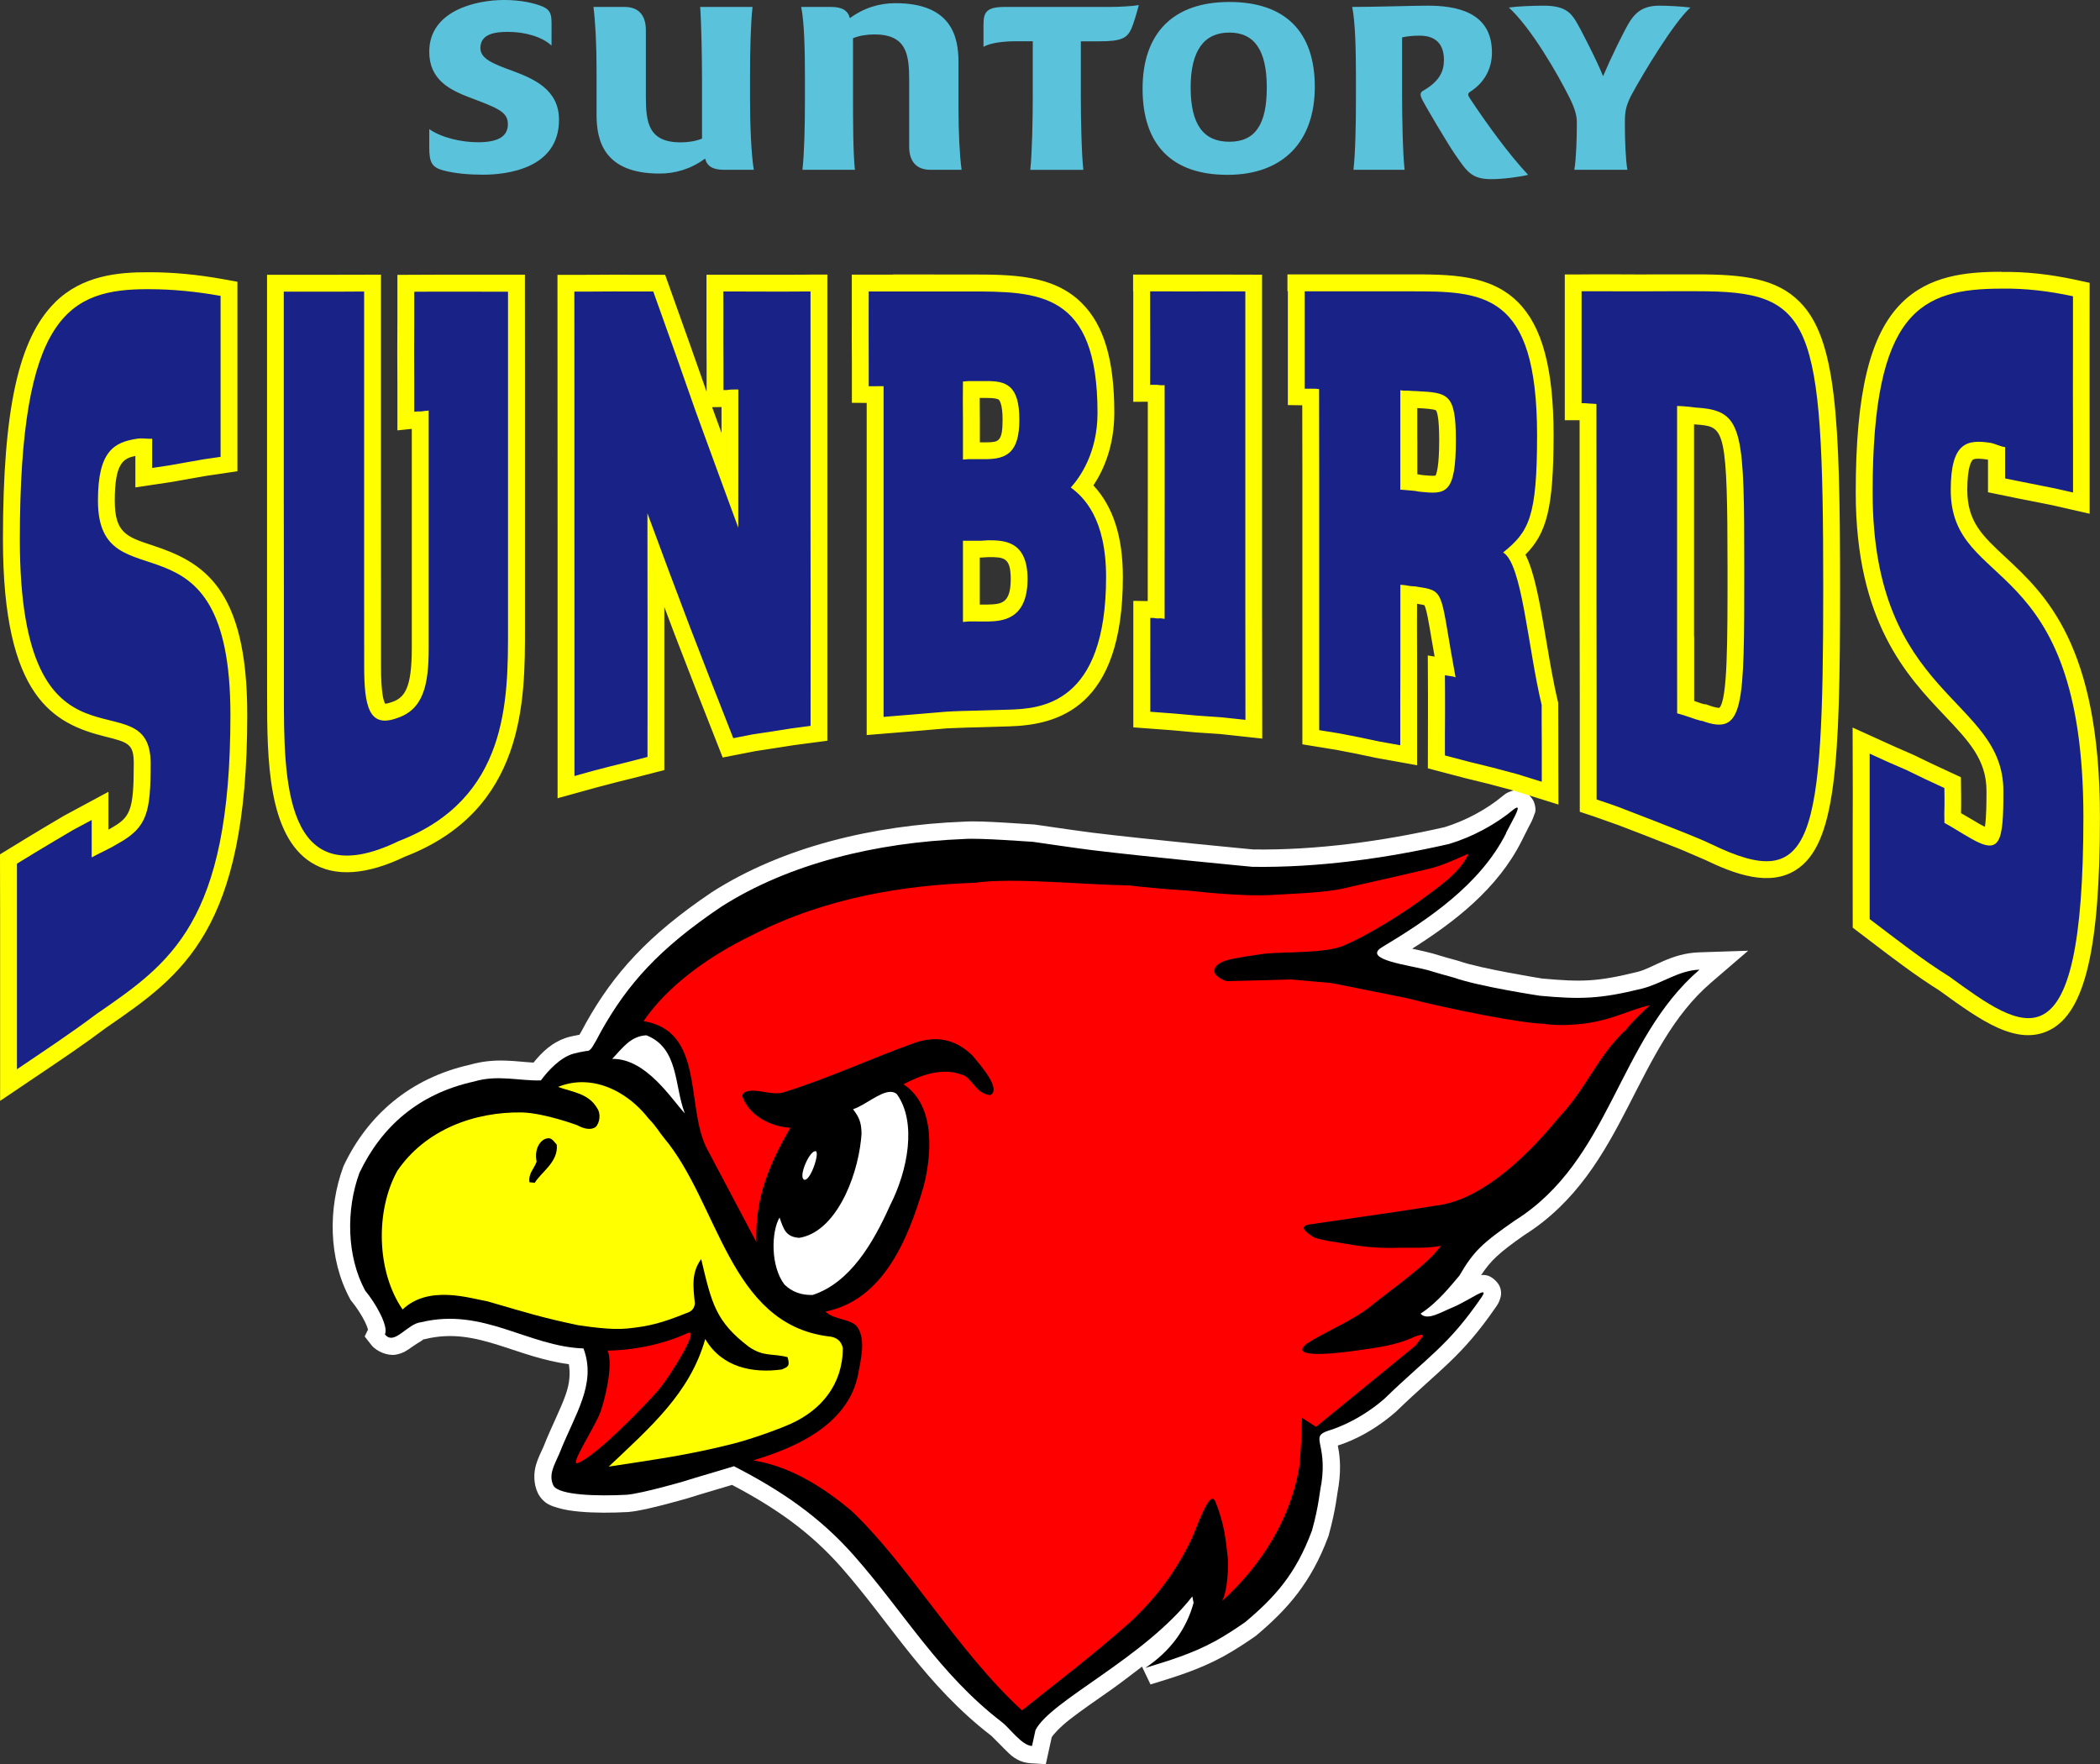
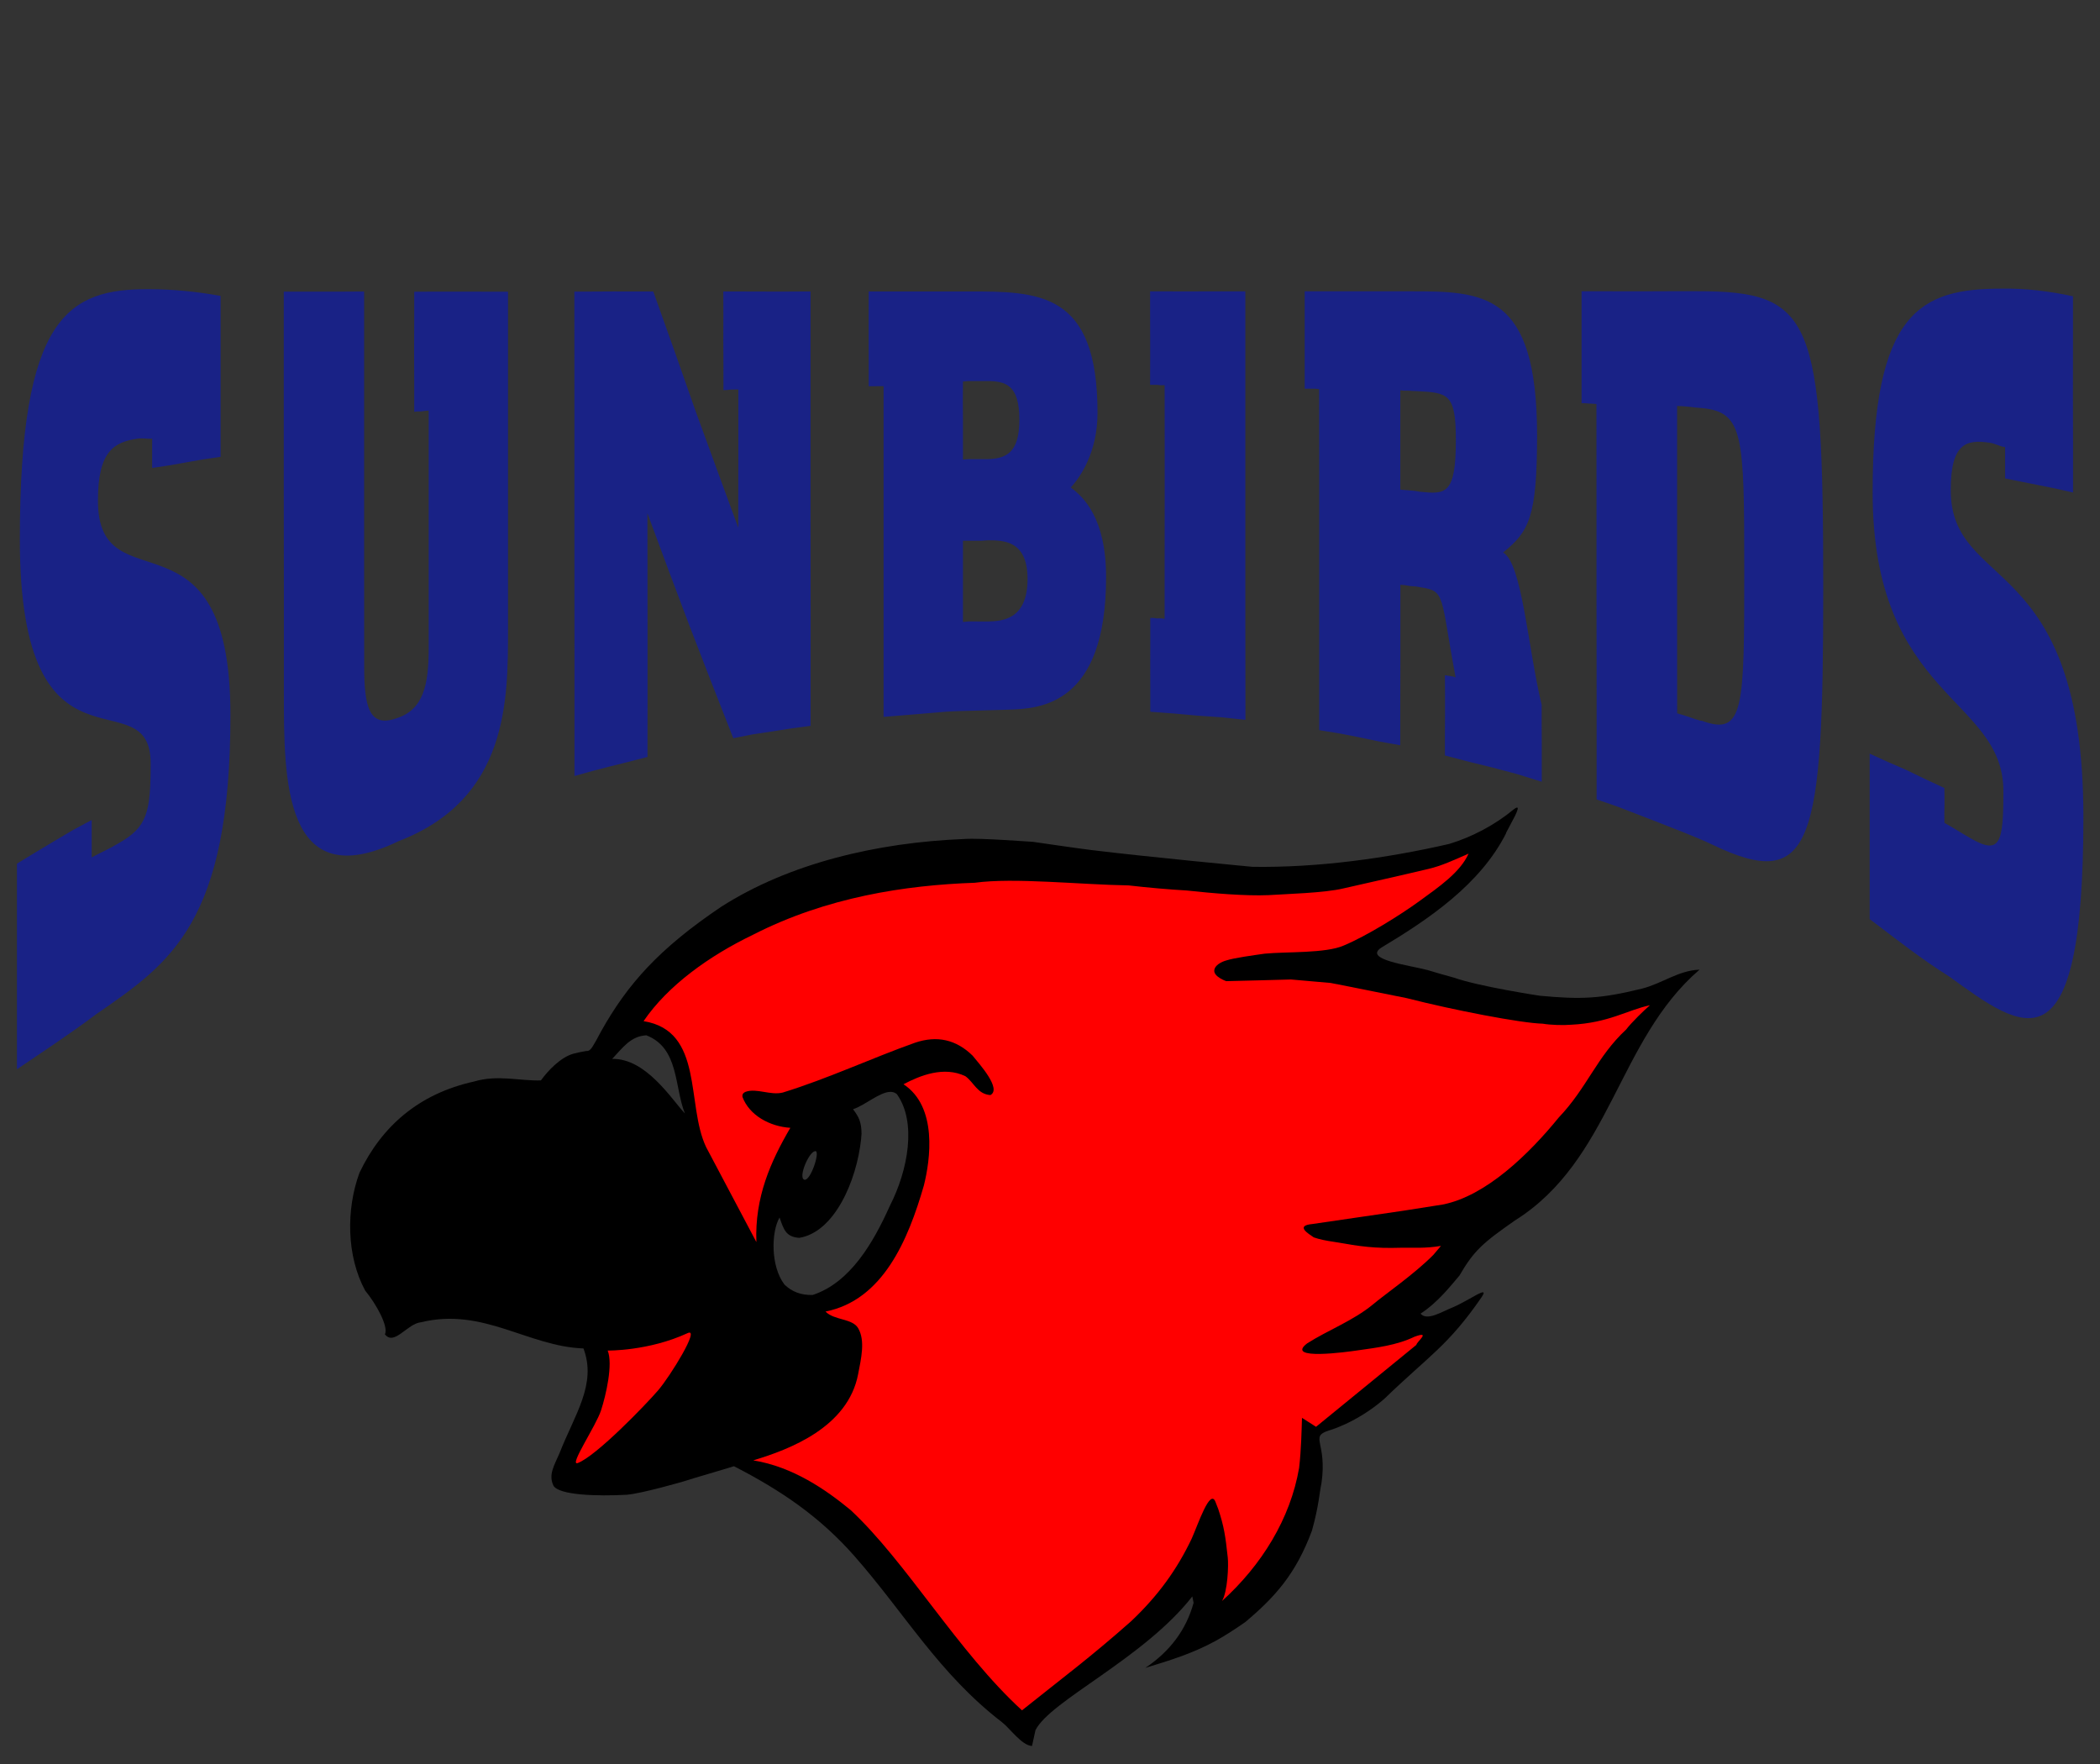
<svg xmlns="http://www.w3.org/2000/svg" width="512" height="430.14" version="1.1" viewBox="0 0 512 430.14">
  <rect x="0" y="0" width="512" height="430.14" fill="#333333" stroke="none" />
  <g id="logo">
    <g id="super-sunbirds-kun">
-       <path id="white" fill="#fff" d="m369.48 192.66c-0.462 0.043-0.824 0.161-1.101 0.256-1.111 0.378-1.482 0.743-1.985 1.135l-0.054 0.043-0.053 0.043c-3.867 3.22-9.12 6.028-14.1 7.537-15.064 3.434-31.299 5.65-46.617 5.433-0.25-0.023-25.891-2.449-38.945-4.058h-0.018c-2.676-0.319-14.133-1.988-14.133-1.988l-0.264-0.039-0.265-6e-3c0.538 0.011-0.864-0.055-2.168-0.143s-3.025-0.202-4.852-0.307c-3.637-0.208-7.437-0.416-10.029-0.23-21.957 0.866-44.003 6.092-61.338 17.184l-0.041 0.027-0.041 0.03c-15.503 10.446-23.889 19.82-30.594 31.792l-0.02 0.034-1.228 2.287 0.248-0.403c-0.406 0.587-0.437 0.7-0.59 0.987-0.963 0.183-1.946 0.366-2.652 0.562l-0.026 8e-3 -0.025 6e-3c-4.027 1.171-6.558 3.808-8.514 6.221-4.205-0.204-9.282-1.276-15.521 0.525-14.648 3.275-24.918 12.36-30.716 24.522l-0.084 0.175-0.068 0.186c-3.698 10.062-3.651 22.39 1.631 32.168l0.199 0.367 0.264 0.318c1.076 1.3 2.406 3.321 3.215 4.979 0.383 0.784 0.62 1.462 0.725 1.857l-0.812 1.674 1.623 2.074c1.267 1.621 4.019 2.699 5.92 2.368 1.9-0.332 2.947-1.152 3.853-1.794 1.814-1.283 3.269-1.96 2.745-1.914l0.314-0.029 0.309-0.074c6.538-1.588 12.053-0.369 18.139 1.557 5.15 1.63 10.648 3.76 16.881 4.57 0.364 2.323 0.203 4.581-0.731 7.307-1.235 3.601-3.482 7.804-5.443 12.785-0.014 0.032-0.033 0.083-0.047 0.115-2e-3 4e-3 -4e-3 7e-3 -6e-3 0.012-0.532 1.218-1.262 2.535-1.793 4.355-0.546 1.873-0.651 4.512 0.457 6.85l0.072 0.154 0.086 0.145c1.367 2.374 3.184 2.848 4.795 3.326s3.332 0.729 5.197 0.9c3.731 0.343 7.998 0.306 11.795 0.1l0.08-6e-3 0.078-6e-3c2.702-0.248 6.113-1.113 9.194-1.914s5.646-1.555 5.646-1.555l0.065-0.019 0.06-0.022c1.999-0.655 6.586-1.977 10.276-3.093 10.751 5.65 19.123 11.571 26.638 20.085 11.965 13.597 20.495 28.715 36.575 41.078l0.017 0.012 0.016 0.014c0.214 0.161 1.564 1.604 3.033 3.048 1.469 1.445 3.123 3.421 6.617 3.633l3.609 0.219 1.44-6.572c0.374-0.641 1.927-2.404 4.492-4.408 2.662-2.08 6.191-4.497 10.035-7.196 2.394-1.681 4.956-3.694 7.485-5.607l2.07 4.342c5.693-1.753 11.66-3.488 17.948-6.93l0.01-4e-3 0.012-0.012c2.654-1.473 5.499-3.337 7.642-4.855l0.147-0.106 0.135-0.115c7.453-6.288 13.278-12.793 17.443-24.014l0.061-0.166 0.047-0.168c1.813-6.48 2.086-10.508 2.363-11.718l0.035-0.166 0.026-0.168c0.7-4.801 0.16-7.98-0.196-9.832 1.51-0.464 7.479-2.423 14.092-8.168l0.084-0.074 0.084-0.081c10.638-10.306 15.805-13.126 24.263-25.421l0.018-0.023 0.014-0.022c0.365-0.545 0.687-0.948 1.006-1.974 0.159-0.514 0.428-1.28 0.058-2.61-0.369-1.33-1.969-2.752-3.09-3.053-0.797-0.213-1.164-0.153-1.586-0.127 2.352-3.55 4.346-5.438 10.629-9.822l-0.172 0.111c12.785-8.022 19.464-19.902 25.333-31.3 5.868-11.398 11.048-22.365 20.215-30.248l9.094-7.821-11.986 0.397c-6.845 0.226-11.285 3.844-14.926 4.746-9.92 2.449-13.714 2.509-23.365 1.631-0.279-0.045-14.972-2.403-20.126-4.221l-0.135-0.049-0.137-0.039c-2.163-0.601-3.708-1.003-6.211-1.783l-0.08-0.023-0.078-0.024c-1.484-0.398-3.149-0.757-4.883-1.123 10.198-6.458 20.792-14.507 26.715-26.299l1.66-3.308 0.018-0.032c0.284-0.547 0.541-0.976 0.785-1.509 0.194-0.427 0.373-0.84 0.539-1.377 0.166-0.538 0.684-1.012 0.074-3.01-0.305-0.999-1.532-2.49-2.893-2.91-0.68-0.21-1.242-0.243-1.705-0.199l2e-3 -2e-3z" />
      <path id="black" d="m369.73 196.92c-0.169 0.058-0.415 0.21-0.75 0.471-4.386 3.653-10.083 6.698-15.683 8.376-15.417 3.527-32.076 5.812-47.944 5.572 0 0-25.982-2.453-39.255-4.089-2.962-0.353-14.246-2.004-14.246-2.004-0.705-0.014-12.864-0.974-16.7-0.692-21.426 0.832-42.837 5.982-59.326 16.533-15.134 10.198-22.82 18.843-29.266 30.352l-1.213 2.258c-0.635 0.917-1.242 2.708-2.385 2.539-1.297 0.212-2.439 0.464-3.201 0.676-3.202 0.931-6.206 4.204-7.884 6.504-5.374 0.141-10.538-1.44-16.293 0.267-13.555 2.99-22.582 11.016-27.942 22.258-3.287 8.942-3.159 20.297 1.383 28.704 2.652 3.201 5.755 8.759 4.824 10.677 2.271 2.905 5.473-2.651 8.816-2.947 15.163-3.682 26.066 5.909 39.593 6.388 3.286 8.731-2.158 16.122-5.867 25.601-1.241 2.891-2.737 5.149-1.453 7.857 1.34 2.327 10.607 2.61 17.899 2.215 3.992-0.367 14.033-3.315 14.033-3.315 2.581-0.846 8.322-2.469 12.074-3.64 11.777 6.037 21.06 12.483 29.325 21.848 12.314 13.993 20.664 28.746 35.982 40.524 1.947 1.467 4.81 5.685 7.363 5.84l0.846-3.865c3.611-7.208 26.433-17.476 38.239-32.611l0.31 1.564c-1.749 6.404-5.613 11.75-11.763 15.868 5.727-1.763 11.34-3.413 17.166-6.601 2.44-1.354 5.218-3.172 7.249-4.611 7.222-6.094 12.286-11.695 16.207-22.259 1.721-6.15 1.849-9.492 2.314-11.523 1.467-10.057-2.977-11.314 1.748-12.865 0 0 6.786-1.833 13.557-7.715 10.846-10.508 15.542-12.892 23.723-24.782 2.115-3.16-2.779 0.634-6.939 2.425-2.765 1.086-6.292 3.429-7.928 1.567 4.302-2.821 7.348-6.799 9.478-9.281 3.555-6.122 5.756-8.012 13.5-13.414 23.513-14.754 24.994-43.937 45.037-61.173-5.134 0.169-9.212 3.428-14.05 4.626-10.226 2.525-14.965 2.638-24.853 1.735 0 0-14.738-2.215-21.057-4.443-2.13-0.593-3.753-1.017-6.334-1.821-4.415-1.184-15.868-2.537-11.242-5.499 11.467-6.87 24.121-15.403 30.398-27.9l-0.043-0.029c1.234-2.444 3.742-6.573 2.554-6.168zm-212.15 55.495c7.997 3.103 6.799 12.482 9.394 19.026h-0.014c-3.075-3.216-9.381-13.442-17.703-13.273 2.553-2.694 4.471-5.528 8.322-5.754zm59.539 13.79c0.598 3e-3 1.139 0.184 1.605 0.61l-0.014 0.014c4.81 6.784 2.709 18.45-1.748 27.153-4.034 8.999-9.662 18.718-18.802 21.736-2.793 0.099-5.079-0.762-6.898-2.525-3.428-4.5-3.231-12.864-1.2-16.348 1.016 2.877 1.511 4.725 4.797 4.951 8.59-1.354 14.006-13.936 15.078-24.007l0.114-1.369c-0.029-2.849-0.636-4.09-2.074-5.98 2.911-0.951 6.549-4.249 9.142-4.234zm-18.237 14.455c1.052 0.299-1.275 7.331-2.783 6.974-1.551-0.592 1.101-6.671 2.525-6.939 0.102-0.044 0.188-0.055 0.258-0.035z" />
-       <path id="beak" fill="#ff0" d="m142.28 263.85c-2.059-0.046-4.155 0.31-6.232 1.152 3.681 1.312 7.46 1.58 9.562 5.219 0.889 1.213 0.677 3.499-0.381 4.543-1.171 0.86-2.947 0.437-4.484-0.424 0 0-7.843-2.919-13.401-3.117-11.707-0.212-23.64 4.217-30.481 14.246-5.402 9.789-5.05 24.615 1.297 33.797 6.348-6.065 16.404-2.723 20.622-2.004l2.144 0.621c6.686 1.919 11.144 3.371 20.073 5.219 2.61 0.381 8.138 1.198 11.904 0.803 5.445-0.536 8.59-1.41 14.331-3.709 1.397-0.452 2.002-1.059 2.186-2.399-0.423-3.949-0.915-7.518 1.539-10.818 2.539 10.706 3.468 15.164 11.621 21.384 3.709 2.525 5.685 1.537 9.437 2.524 0.72 2.355-0.114 2.411-1.425 3.004-7.109 0.959-14.599-0.506-18.647-7.432-3.696 13.118-13.273 21.412-23.527 31.116 11.157-1.735 19.098-2.737 30.396-5.6 4.189-1.086 10.354-3.231 14.035-4.867 7.292-3.301 12.611-9.492 12.639-18.406-0.311-1.622-1.411-2.765-3.625-2.892-24.134-3.146-26.63-32.497-39.988-48.393-1.185-1.411-1.764-2.681-3.724-4.684l0.015 0.028c-3.882-5.025-9.709-8.773-15.885-8.911zm-8.562 13.662c0.918-1e-3 1.416 0.903 2.033 1.582v0.014c0.395 4.218-3.808 6.659-5.36 9.254l-1.298-0.113c-0.339-2.158 1.186-3.357 1.736-5.035-0.635-3.202 0.959-5.347 2.469-5.643 0.15-0.04 0.288-0.058 0.42-0.058z" />
      <path id="face" fill="#f00" d="m148.16 329.28s9.972 0.155 19.507-4.26c3.131-1.452-4.246 10.495-7.179 13.922-2.934 3.428-15.093 16.052-19.621 17.758-2.27 0.847 4.472-9.097 5.671-12.835 1.213-3.738 2.948-11.256 1.622-14.585zm209.9-121.18c-2.017 4.584-7.306 8.181-11.89 11.524-4.881 3.554-13.061 8.618-18.548 10.903-4.415 1.947-14.021 1.467-19.31 1.989-2.497 0.367-7.462 1.015-9.422 1.678 0 0-2.638 0.706-2.835 2.356-0.184 1.608 2.919 2.666 2.919 2.666 5.431-0.155 10.311-0.226 15.77-0.409 2.398 0.225 6.446 0.564 9.676 0.846 4.767 0.903 16.813 3.371 18.59 3.71 11.284 2.891 27.844 6.093 33.119 6.22 1.862 0.324 5.021 0.423 6.939 0.254 9.183-0.452 13.64-3.569 19.211-4.754-1.297 1.087-4.555 4.246-5.811 5.925-7.151 6.615-9.478 14.161-16.432 21.453-7.236 8.901-17.772 19.155-28.295 21.214 0 0-5.346 0.832-9.408 1.481l-22.384 3.273c-4.26 0.395-0.903 2.383 0.366 3.258 1.397 0.479 2.779 0.776 5.092 1.114 6.305 1.114 9.789 1.608 16.122 1.411 3.019-0.043 5.938 0.197 9.789-0.452l-1.848 2.187c-4.654 4.711-11.918 9.69-14.754 12.102-4.838 3.977-10.973 6.262-16.023 9.478-5.529 4.218 9.916 2.06 12.201 1.721 4.739-0.677 9.62-1.241 13.978-3.343 4.217-1.551 0.48 1.27 0.451 1.989l-24.458 19.973-3.427-2.187c-0.099 2.892-0.169 7.631-0.705 12.215-2.116 12.356-9.112 23.697-18.802 32.456 1.396-2.299 1.622-8.759 1.41-10.607-0.564-5.233-0.903-7.56-2.327-11.848l-0.663-1.707c-1.312-3.413-4.175 5.289-5.797 8.928-3.555 7.476-8.153 13.908-14.796 20.171-9.916 8.787-16.701 13.794-26.588 21.707-15.643-14.316-28.126-36.109-41.779-48.831-6.023-4.965-14.049-10.537-23.739-12.117 8.928-2.679 23.104-8.082 25.572-21.03 0.706-3.696 1.792-8.153 0-11.199-1.41-2.412-5.839-1.876-7.955-4.049 13.992-2.792 20.142-17.433 23.979-30.734 1.565-6.221 3.399-19.183-4.965-24.684 4.005-2.116 9.831-4.5 15.092-1.961 2.116 1.538 2.92 4.373 6.093 4.599 2.821-1.51-2.708-7.603-4.344-9.62-4.006-3.921-8.675-4.965-14.034-3.145-10.311 3.653-21.271 8.773-32.23 12.144-3.019 0.762-6.39-1.143-9.098-0.169-0.832 0.38-0.762 0.86-0.748 1.227 1.665 4.485 6.63 7.222 11.679 7.546-4.795 8.209-8.703 16.912-8.279 27.857-4.105-7.729-8.195-15.459-12.258-23.16-4.936-10.395-0.465-28.323-15.247-30.707 5.938-8.717 16.023-15.924 26.644-21.044 17.998-9.211 37.195-12.102 54.107-12.695 9.549-1.312 25.544 0.452 37.533 0.649 4.754 0.55 9.973 1.001 14.162 1.241 6.262 0.677 14.26 1.368 19.902 1.129 4.246-0.282 13.724-0.522 18.336-1.651 6.193-1.41 14.529-3.272 20.721-4.753 3.117-0.733 6.037-2.088 9.803-3.738z" />
    </g>
-     <path id="sunbirds-border" fill="#ff0" d="m13.357 73.797c-8.844 8.802-12.638 26.066-12.638 57.704v0.085c0.014 38.591 12.384 44.882 25.05 48.027 5.642 1.396 6.841 1.848 6.841 6.517v0.183c0 11.566-0.889 12.991-5.755 15.727-0.028 0-0.198 0.099-0.423 0.226v-9.211l-10.762 5.797-4.626 2.737-4.5 2.708c-0.028 0.014-6.545 4.006-6.545 4.006l0.028 14.725v45.376l9.972-6.728c5.205-3.498 10.579-7.123 15.953-11.157l-0.127 0.085 0.437-0.297c18.252-12.595 34.021-23.485 34.021-75.983v-0.099c0-31.087-10.931-37.251-23.104-41.257-6.319-2.074-9.196-3.033-9.196-10.903v-0.043c0-9.013 2.045-10.296 5.021-10.846v7.659l8.858-1.326c0.113-0.014 4.231-0.748 4.231-0.748l4.147-0.733c-0.113 0.014 4.133-0.607 4.133-0.607l3.512-0.522v-46.208l-3.371-0.607c-6.319-1.143-12.412-1.721-18.139-1.707-7.645-0.042-16.39 0.804-23.019 7.405zm10.988 138.82 2.398-1.227 4.246-2.271c8.943-5.008 9.845-10.579 9.831-22.991 0-11.256-7.56-13.132-13.075-14.5-8.378-2.074-18.802-4.655-18.816-40.059 0-28.52 3.244-45.023 10.212-51.962 3.667-3.653 8.491-5.064 17.208-5.007 4.217 0 8.717 0.423 13.315 1.1v32.118c-0.212 0.028-0.734 0.098-0.734 0.098-0.113 0.014-4.274 0.748-4.274 0.748s-2.299 0.409-3.47 0.621c0-0.311 0.042-6.334 0.042-6.334l-4.542-0.112-0.917-0.029-2.92 0.057c-9.295 1.41-13.089 6.954-13.089 19.154v0.043c0 13.808 8.237 16.517 14.852 18.689 8.576 2.821 17.448 5.726 17.448 33.457v0.099c0 48.182-13.456 57.463-30.481 69.227l-0.508 0.338-0.056 0.043c-4.274 3.202-8.576 6.135-12.807 8.999v-40.044c1.269-0.776 2.581-1.58 2.581-1.58-0.028 0.014 4.443-2.666 4.443-2.666-0.014 0 1.664-0.987 2.99-1.763v8.886l6.107-3.131zm64.432-145.63h-4.979l-4.852 0.014h-13.837v77.295s0.014 25.276 0.014 25.558c0 15.234 0.183 33.796 10.79 40.454 5.727 3.596 13.498 3.074 23.062-1.566l-0.31 0.141c29.395-11.312 29.353-38.098 29.325-55.814v-61.582l-0.014-24.514h-21.285c-0.014 0-9.803 0.042-9.803 0.042v11.326l-0.028 7.335c0 0.028 0.028 7.391 0.028 7.391v11.862s2.299-0.24 3.512-0.367v53.487c0 9.746-1.749 12.144-4.979 13.159l-0.141 0.043c-0.762 0.268-1.171 0.31-1.368 0.324-0.367-0.578-1.016-2.496-1.016-9.041 0-0.042-0.014-45.799-0.014-45.799v-49.762h-4.119zm17.941 8.209h5.685l5.684 0.014h1.693v79.637c0 16.996-0.748 37.42-24.064 46.391l-0.169 0.056-0.155 0.071c-6.855 3.315-11.947 3.978-15.121 1.989-6.799-4.274-6.94-20.988-6.94-33.556 0-0.268-0.014-25.516-0.014-25.516v-69.1h5.628s5.473-0.014 5.741-0.014v41.568s0.014 45.799 0.014 45.869c0 6.39 0.381 12.836 4.542 15.77 2.327 1.65 5.275 1.848 8.745 0.635 10.367-3.329 10.65-14.275 10.65-20.551v-15.008l-0.015-14.627v-33.26s-2.313 0.226-3.512 0.339v-2.877l-0.028-7.363 0.028-7.32v-3.16h1.594zm-8.717 103.84s-0.056 0.028-0.085 0.028l0.141-0.042s-0.042 0-0.056 0.014zm99.596-112.08-5.304 0.028h-20.043v16.037c0 0.028 0.028 5.995 0.028 5.995v6.502c-1.523-4.33-3.935-11.185-3.935-11.185 0-0.014-6.178-17.335-6.178-17.335h-7.631l-4.88-0.028c-0.042 0-4.88 0.028-4.88 0.028l-4.768 0.014h-4.09l0.028 63.106v64.502l9.563-2.652 4.373-1.142c-0.043 0 4.527-1.129 4.527-1.129 0.043 0 7.561-1.946 7.561-1.946v-39.776c1.227 3.258 2.397 6.375 2.397 6.375 0 0.028 5.29 13.682 5.29 13.682 0 0.028 6.545 16.658 6.545 16.658s7.771-1.523 7.941-1.552c0.155-0.028 4.668-0.719 4.668-0.719s4.669-0.734 4.683-0.734l8.223-1.086v-113.66h-4.118zm-52.767 8.251 4.866-0.028h4.852s0.875 0.014 1.862 0.014c1.284 3.611 4.232 11.862 4.232 11.862 0-0.014 5.162 14.683 5.162 14.683 0.014 0.043 5.205 14.26 5.205 14.26l13.132 35.728v-60.877h-3.625v-1.89c0-0.028-0.029-5.995-0.029-5.995v-7.8h13.033v48.804l0.029 26.489s0 17.533-0.014 22.907c-0.438 0.056-1.185 0.155-1.185 0.155-0.099 0.014-4.768 0.747-4.768 0.747l-4.753 0.734-0.169 0.028s-0.776 0.155-1.312 0.254c-1.453-3.71-4.034-10.269-4.034-10.269 0 0.014-5.275-13.639-5.275-13.639 0.014 0.028-5.177-13.724-5.177-13.724 0 0.028-5.162-13.95-5.162-13.95l-7.97-21.51v37.731l0.028 14.796v26.63c-0.578 0.155-1.368 0.353-1.368 0.353 0.043 0-4.527 1.128-4.527 1.128-0.029 0-2.427 0.635-3.71 0.959v-53.712s-0.014-46.842-0.014-54.91h0.677zm31.087 24.035v6.319c-1.015-2.793-1.988-5.459-2.299-6.291 0.988 0 1.778-0.028 2.299-0.028zm64.714 28.379s-1.326 0.085-1.537 0.099h-4.288l-4.133-0.028v18.928l0.014 9.479s5.416-0.48 5.713-0.508c0.296 0 2.807 0.028 2.807 0.028h1.918c8.956-0.296 13.498-5.162 13.512-14.471-0.028-13.442-10.212-13.513-13.554-13.527h-0.452zm-1.368 8.308h0.127l1.65-0.099c3.696 0.014 5.374 0.028 5.388 5.318 0 6.065-2.341 6.149-5.571 6.248h-1.975v-11.467h0.381zm-3.526-47.125-5.036 0.465-0.056 8.378 0.028 4.81v14.02s5.346-0.409 5.586-0.423h4.316c8.251-0.141 12.06-4.514 12.06-13.738 0-5.008-1.044-8.393-3.287-10.65-2.539-2.525-5.868-2.863-8.801-2.863h-1.538l-3.075-0.014h-0.197zm3.131 8.223h1.693c1.678 0 2.68 0.155 2.99 0.465 0.141 0.141 0.888 1.072 0.888 4.781v0.099c0 5.402-1.071 5.43-3.935 5.473h-1.608v-5.417c0-0.028-0.028-4.781-0.028-4.781v-0.635zm-21.2-30.072h-9.986v9.789l-0.014 5.783c0 0.028 0.028 5.825 0.028 5.825v9.859s2.92 0.028 3.611 0.028v80.977l12.003-0.987 7.56-0.649c-0.056 0 5.149-0.198 5.149-0.198l2.327-0.056 7.631-0.226c11.933-0.338 27.787-4.485 27.787-36.405v-0.028c0-9.845-2.384-17.166-7.18-22.314 2.497-3.766 5.092-9.62 5.092-17.73 0-12.836-2.51-21.313-7.899-26.701-7.01-7.01-17.095-6.996-27.772-6.996h-6.122l-6.093-0.014h-6.136zm0 8.209h12.215l6.136 0.014c9.323 0 17.363 0 21.975 4.584 3.696 3.696 5.487 10.522 5.501 20.889 0 8.534-3.822 13.64-5.458 15.459l-3.047 3.357 3.639 2.708c1.721 1.27 6.954 5.163 6.954 18.549 0 27.659-12.892 28.026-19.818 28.224l-7.659 0.225-2.271 0.057-5.585 0.225-7.603 0.649s-1.467 0.127-3.117 0.254v-80.271s-2.906-0.028-3.625-0.028v-1.693c0-0.028-0.028-5.825-0.028-5.825v-5.769s0.014-0.705 0.014-1.594h1.777zm58.635-4.119v26.926s2.651-0.028 3.54-0.028v24.472l-0.014 14.148v9.986c-0.945-0.014-3.512-0.056-3.512-0.056v30.847l9.507 0.705c-0.057 0 5.726 0.522 5.726 0.522 0.085 0 5.473 0.367 5.91 0.395 0.155 0.014 10.283 1.115 10.283 1.115l-0.043-30.778v-82.33l-9.915-0.028h-21.525v4.09zm15.6 4.104h7.617v74.165s0.014 14.133 0.028 21.637c-0.423-0.043-1.34-0.141-1.34-0.141l-5.981-0.41-5.712-0.507c-0.029 0-0.903-0.071-1.961-0.141v-14.627c1.284 0.169 3.498 0.451 3.498 0.451v-18.971l0.014-14.147v-14.317l-0.014-18.322s-2.637 0.028-3.526 0.028v-14.655h7.377zm45.404 20.015v28.013l4.908 0.395 1.129 0.099s0.733 0.07 1.072 0.098c0.254 0.043 1.213 0.212 1.213 0.212h0.141c3.385 0.353 6.869 0.691 9.662-1.82 3.018-2.736 3.639-7.673 3.639-14.739v-0.155c0-13.16-3.174-15.431-13.4-15.982 0 0-0.931-0.028-1.058-0.028-0.113 0-1.072-0.07-1.072-0.07s-0.733 0-0.973-0.014c-0.226-0.028-5.275-0.522-5.275-0.522v4.542zm8.237 12.018v-7.687c1.876 0.099 4.048 0.226 4.57 0.564 0.198 0.254 0.776 1.495 0.776 7.208v0.112c0 6.207-0.621 8.068-0.889 8.576-0.564 0.113-2.059 0-3.244-0.127-0.24-0.042-1.156-0.197-1.199-0.211v-8.435zm-31.553-36.137v27.716s2.723 0.042 3.512 0.056c0 5.19 0.029 16.728 0.029 16.728v65.927l8.307 1.354 4.754 0.917c-0.071-0.014 4.88 1.029 4.88 1.029 0.127 0.029 5.205 0.931 5.205 0.931l4.824 0.875v-24.557c0-0.028-0.028-9.761-0.028-9.761s0-2.553 0.014-5.049c0.042 0 0.183 0.028 0.183 0.028 0.945 0.141 1.396 0.254 1.608 0.31 0.508 0.889 1.1 4.317 1.763 8.336 0 0 0.381 2.144 0.734 4.19-0.762-0.113-1.665-0.268-1.665-0.268l0.043 9.563v4.866l-0.029 13.089 8.957 2.356 5.981 1.467c-0.071-0.014 5.289 1.41 5.74 1.523 0.17 0.057 11.157 3.484 11.157 3.484l-0.028-10.367v-4.739l-0.028-9.719-0.113-0.465c-1.086-4.528-1.975-9.803-2.835-14.895-1.636-9.732-2.906-16.545-5.036-20.748 5.205-5.247 6.841-11.397 6.856-29.141 0-16.221-2.779-26.518-8.689-32.414-6.813-6.799-16.531-6.785-26.814-6.77h-29.38v4.104zm16.743 4.09h12.624c9.281-0.014 16.601-0.028 21.016 4.373 4.218 4.203 6.277 12.906 6.277 26.602-0.028 19.958-2.13 21.665-6.756 25.389l-4.204 3.399s4.176 2.948 4.528 3.216c1.777 1.777 3.541 12.3 4.711 19.253 0.847 5.05 1.735 10.255 2.835 14.924 0 0.677 0.029 8.801 0.029 8.801v3.935c-0.099-0.028-0.649-0.197-0.649-0.197l-5.995-1.594c-0.07-0.014-5.995-1.467-5.995-1.467s-1.354-0.353-2.75-0.733c0-0.847 0.014-6.771 0.014-6.771v-4.316c1.806 0.578 3.681 1.185 3.681 1.185l-2.905-16.573c-1.777-10.65-2.384-14.246-10.198-15.417l-1.354-0.226s-0.959-0.07-1.241-0.085c-0.282-0.042-1.312-0.225-1.312-0.225l-5.755-0.508-0.042 14.19 0.042 9.76-0.028 9.817v4.923c-0.028 0-0.24-0.042-0.24-0.042l-4.824-1.03c-0.07-0.014-4.951-0.959-4.951-0.959-0.042 0-0.719-0.113-1.551-0.254v-58.959l-0.043-24.402s-3.201-0.339-3.498-0.367v-15.628h8.52zm74.065 23.838v78.015s4.218 1.241 4.345 1.269l1.481 0.494c-0.057-0.014 1.495 0.507 1.495 0.507l0.211 0.071s0.113 0.028 0.212 0.042c0.014 0 0.197 0.057 0.197 0.057l2.61 0.409-1.749-0.24c2.793 1.016 6.897 2.102 10.282-0.268 5.487-3.837 5.487-13.089 5.487-40.524 0-17.307-0.07-26.559-1.481-32.54-1.608-6.897-5.346-10.156-12.469-10.861 0 0-1.424-0.127-1.565-0.141-0.141 0-1.524-0.183-1.524-0.183l-1.706-0.141-5.826-0.296zm8.223 56.208v-51.723s1.496 0.127 1.608 0.127c5.798 0.593 6.545 1.975 6.559 35.136 0 17.772 0 31.722-1.974 33.852-0.24 0.014-0.974 0-2.765-0.663l-0.578-0.212h-0.395l-0.17-0.056-1.057-0.282 0.578 0.155-1.538-0.536s-0.112-0.043-0.239-0.085v-15.699zm-27.42-88.269h-4.09v35.545h3.611v44.247l0.042 24.035v27.18l3.413 1.129 6.164 2.186c0.071 0.028 7.025 2.708 7.025 2.708-0.029 0 7.109 2.793 7.123 2.793l0.917 0.367 5.839 2.51c7.32 3.541 15.685 6.602 22.145 2.539 9.831-6.164 10.847-25.699 10.832-68.804 0-41.652-0.93-60.849-9.873-69.777-5.586-5.586-13.4-6.686-24.994-6.672h-7.024l-7.166 0.014-6.911-0.028-7.067 0.014zm7.053 8.195 6.911 0.028 7.18-0.014h7.01c9.45 0 15.614 0.691 19.197 4.274 6.432 6.432 7.461 24.12 7.461 63.966 0 32.555-0.493 57.774-6.982 61.851-2.355 1.481-7.01 0.493-14.232-2.991l-6.333-2.722-0.945-0.381-7.179-2.821c-0.028 0-6.968-2.68-6.968-2.68 0.042 0.014-2.468-0.874-4.415-1.565v-21.313l-0.028-24.035v-24.105l-0.014-27.872s-3.244-0.226-3.625-0.24v-19.338h2.948zm95.364-8.844h-0.043c-8.674 0-17.673 0.931-24.373 7.631-7.715 7.715-11.157 21.933-11.157 46.109v0.085c0 31.539 12.497 44.713 21.637 54.347 5.952 6.276 10.24 10.804 10.24 18.392v0.635c0 2.059-0.028 5.981-0.381 8.125-0.352-0.17-0.775-0.381-1.34-0.706-0.028 0-3.018-1.777-3.018-1.777s-0.748-0.437-1.467-0.846c0-0.395 0.028-1.904 0.028-1.904v-2.13c0-0.057-0.056-4.725-0.056-4.725l-7.01-3.259-4.556-2.2-4.528-1.975-10.311-4.683 0.043 16.348-0.029 10.113v10.156l0.014 12.173 4.669 3.554c5.346 4.076 10.889 8.294 16.63 11.877l-0.24-0.156 0.55 0.395c9.493 6.869 18.464 13.372 26.475 9.267 8.548-4.372 12.201-19.902 12.187-51.934 0-41.934-13.343-54.319-23.076-63.36-5.571-5.177-9.253-8.59-9.267-16.348 0-5.924 1.115-7.179 1.34-7.362 0.226-0.198 0.974-0.452 3.597-0.057 0 0 0.057 0.028 0.113 0.042v7.927l7.419 1.524 4.175 0.818s4.133 0.832 4.147 0.832l9.041 2.059v-17.264l-0.014-11.806v-12.116l0.014-15.106-3.23-0.705c-6.431-1.396-12.567-2.059-18.251-1.946zm0.324 143.14c4.02-2.342 4.218-7.814 4.203-16.559 0-10.861-6.065-17.265-12.497-24.049-9.083-9.592-19.38-20.439-19.38-48.705 0-21.581 2.765-34.402 8.745-40.383 4.345-4.344 10.607-5.233 18.689-5.219 4.147-0.07 8.604 0.409 13.203 1.227v39.254c-1.256-0.254-3.386-0.677-3.386-0.677l-4.146-0.818s-0.353-0.071-0.833-0.17v-7.927s-3.596-0.437-3.681-0.437l-0.889-0.296-2.468-0.705c-3.385-0.508-7.194-0.663-10.226 1.946-2.892 2.497-4.189 6.686-4.189 13.583 0 11.341 5.783 16.701 11.89 22.371 9.112 8.463 20.438 18.985 20.452 57.337 0 35.389-4.838 43.147-7.729 44.628-3.54 1.805-11.185-3.724-17.928-8.604l-0.662-0.48-0.127-0.07c-5.417-3.371-10.551-7.293-15.981-11.439l-1.439-1.101v-31.99c1.227 0.536 2.906 1.27 3.174 1.383 0.141 0.07 4.457 2.158 4.457 2.158 0.028 0.014 1.213 0.564 2.383 1.1v1.509c0-0.07-0.042 2.088-0.042 2.088v0.127l0.071 4.513 2.144 1.255 3.201 1.876 3.216 1.905c3.019 1.72 6.559 3.244 9.789 1.382z" />
    <path id="sunbirds" fill="#192286" d="m4.133 260.67v-50.1l4.556-2.779 4.471-2.68 4.556-2.694 4.641-2.497v9.126c2.059-1.142 4.119-1.975 6.516-3.427 7.038-3.95 7.856-7.561 7.856-19.479 0-21.623-31.877 6.953-31.891-54.558 0-54.559 11.792-61.188 31.553-61.075 5.713 0 11.594 0.592 17.392 1.636v39.24l-4.246 0.621-4.161 0.733-4.133 0.734-4.147 0.62v-5.388l0.014-1.749c-1.143 0.113-2.37-0.197-3.625 0-5.586 0.846-9.62 2.906-9.605 15.121 0 26.193 32.286-0.24 32.3 52.16 0.014 50.834-14.697 60.581-32.681 73.008-6.502 4.88-12.948 9.097-19.366 13.456zm65.08-189.57h14.585l4.979-0.028v68.466l0.014 22.878c0 9.718 1.143 15.107 7.871 12.709 6.517-2.06 7.871-7.984 7.857-17.18v-57.845l-1.044 0.099-0.832 0.113h-0.832l-0.818 0.084v-7.334l-0.029-7.349 0.029-7.349v-7.236l5.684-0.028h5.698l5.699 0.014h5.783v81.993c0.028 17.8 0.028 41.694-26.687 51.977-28.041 13.555-27.956-14.994-27.956-36.222v-24.543l-0.028-24.317v-48.888zm107.17 17.871-0.028-5.981 0.014-6.009-0.014-5.91h5.303l5.261 0.014h5.388l5.304-0.028v52.922l0.028 26.489-0.014 26.503-4.753 0.635-4.669 0.734-4.754 0.719-4.668 0.917-5.276-13.456-5.289-13.654-5.191-13.767-5.176-13.963 0.014 14.796 0.014 14.81v14.895l-0.014 14.909-4.443 1.156-4.57 1.129-4.443 1.156-4.345 1.213v-29.592l-0.014-29.508v-29.592l-0.014-29.409 4.782-0.014 4.838-0.028 4.88 0.014h4.74l5.204 14.599 5.163 14.697 5.19 14.218 5.163 14.063v-8.506l0.014-8.378v-16.799h-1.044l-0.818 0.014-0.945 0.113-0.818 0.014zm35.403-17.913h24.233c17.278 0 31.567-0.014 31.567 29.592 0 9.831-4.359 15.826-6.517 18.21 3.103 2.299 8.604 7.461 8.604 21.834 0 31.102-15.938 32.103-23.795 32.329l-7.659 0.226c-2.511 0.084-5.19 0.098-7.687 0.282l-7.546 0.635-7.56 0.62v-80.638h-1.044l-0.832 0.014h-1.749v-5.811l-0.015-5.797v-5.797l0.015-5.684zm22.992 21.947-0.029 4.669 0.029 4.753v9.62l1.34-0.099h4.443c4.682-0.098 7.983-1.438 7.969-9.633 0-8.492-3.329-9.422-7.969-9.408h-4.443l-1.326 0.113zm0 38.817v19.818l1.452-0.127h1.552l1.453 0.014h1.664c3.188-0.113 9.62-0.226 9.634-10.381-0.014-9.507-6.023-9.394-9.634-9.422l-1.65 0.112h-4.471zm68.846-34.797v52.273l0.028 26.207-5.811-0.62-5.896-0.409-5.797-0.522-5.698-0.423v-5.783l-0.015-5.713 0.015-5.67v-5.713l0.832 0.015 0.818 0.112 0.931-0.028 0.917 0.127v-14.316l0.014-14.148v-14.316l-0.014-14.19-0.945 0.014-0.931-0.099h-1.665l0.014-5.797v-5.684l-0.014-5.713v-5.6l5.713 0.014h5.783l5.91-0.014 5.811 0.014zm14.472-25.996h25.262c18.322-0.028 31.369 0 31.398 35.079-0.015 19.987-1.961 23.485-8.28 28.591 4.641 2.68 6.009 23.061 9.394 37.166v4.556l0.028 4.641v9.535l-5.896-1.834-5.91-1.58-5.91-1.452-5.896-1.552v-4.979l0.029-4.951v-4.866l-0.029-4.753 0.621 0.098 0.719 0.113 0.635 0.099 0.621 0.197c-3.724-19.972-2.398-21.03-8.492-21.947l-1.241-0.212-1.241-0.084-1.354-0.226-1.129-0.099v19.465l-0.028 9.846v9.817l-5.063-0.903-4.951-1.044-4.867-0.945-4.88-0.79v-62.443l-0.028-20.706-0.903-0.099h-2.609v-23.71zm27.364 24.331-1.044-0.042-1.044-0.071h-1.044l-0.917-0.099v24.233l1.129 0.084 1.142 0.099 1.256 0.113 1.227 0.211c6.22 0.621 8.801 0.847 8.787-12.638 0-11.368-1.946-11.481-9.507-11.89zm40.142 2.99v-27.335h7.039l6.939 0.014 7.152-0.028h7.024c28.182-0.014 30.763 6.404 30.763 72.344 0.014 62.245-2.468 74.446-27.096 62.556-2.384-1.143-4.753-2.074-7.038-3.005l-7.137-2.806-6.94-2.68c-2.285-0.931-4.88-1.764-7.038-2.497v-24.218l-0.029-24.035v-24.12l-0.014-24.049-1.015-0.07-0.847-0.042-0.916-0.071h-0.833zm29.409 1.143-1.565-0.127-1.538-0.183-1.58-0.141-1.438-0.07v56.208l0.014 18.732 1.453 0.423 1.551 0.508 1.552 0.536c0.409 0.07 1.156 0.409 1.551 0.38 10.269 3.738 10.255-3.173 10.255-37.053 0-32.71-0.226-38.197-10.255-39.212zm40.834 124.62v-40.368l4.556 2.073 4.443 1.933 4.542 2.2 4.669 2.172 0.028 2.074v2.073l-0.042 2.158 0.028 2.2c1.975 1.058 4.133 2.483 6.502 3.823 7.053 4.034 7.899 1.128 7.871-11.608 0-22.893-31.877-22.653-31.877-72.754-0.029-44.332 11.763-49.72 31.538-49.72 5.699-0.099 11.595 0.621 17.307 1.862v11.792l-0.014 12.13 0.028 11.806v12.116l-4.132-0.945-4.161-0.832-4.133-0.818-4.133-0.847v-7.631c-1.128-0.098-2.384-0.832-3.611-1.043-5.726-0.861-9.634-0.085-9.648 11.481 0 24.966 32.315 14.683 32.343 79.707 0 63.261-14.697 51.977-32.695 38.944-6.644-4.146-12.949-9.126-19.366-13.978z" />
-     <path id="suntory" fill="#5bc2dc" d="m363.61 43.683c-4.867 0-5.939-1.82-8.985-6.234-1.679-2.44-6.996-11.411-7.913-13.23-0.452-0.917-0.607-1.679 0.31-2.13 3.964-2.285 5.022-4.711 5.022-7.462 0-3.188-1.369-5.938-5.939-5.938-1.368 0-3.343 0.155-4.259 0.451v14.458c0 5.021 0.155 13.696 0.606 17.801h-12.469c0.452-3.949 0.607-10.649 0.607-17.039v-5.628c0-6.389-0.155-13.386-0.917-17.039 5.938 0 14.599-0.31 18.407-0.31 6.686 0 15.671 1.368 15.671 11.411 0 4.105-1.975 7.462-5.332 9.591-0.607 0.451-0.607 0.762 0 1.679 4.26 6.39 9.436 13.541 14.147 18.562-1.664 0.451-6.079 1.058-8.97 1.058zm32.554-13.851v0.917c0 3.047 0.155 8.068 0.606 10.649h-12.934c0.452-2.581 0.607-7.758 0.607-10.649v-0.917c0-1.679-0.452-3.343-1.82-6.093-2.891-5.783-9.281-16.884-14.754-21.905 2.13-0.31 6.08-0.451 8.52-0.451 5.021 0 6.544 1.679 7.758 3.653 1.071 1.679 5.331 10.043 6.699 13.541 1.679-3.963 5.022-10.96 6.545-13.386 1.213-1.82 2.892-3.808 7.151-3.808 1.975 0 5.163 0.155 7.603 0.451-3.949 3.498-11.411 15.826-14.458 21.454-1.368 2.736-1.523 4.105-1.523 6.545zm-125.66-28.14c2.129 0 5.472-0.155 7.151-0.451-0.311 1.213-1.213 4.415-1.82 5.783-1.072 2.285-2.44 3.047-7.758 3.047h-4.555v13.541c0 5.021 0.155 13.696 0.606 17.8h-12.934c0.451-4.105 0.606-12.779 0.606-17.8v-13.555h-3.949c-3.498 0-6.545 0.451-8.068 1.368v-5.318c0-3.047 0.606-4.415 5.176-4.415h25.559zm50.058 19.479c0 13.23-7.602 21.454-21.298 21.454s-20.692-7.462-20.692-21.002c0-13.541 7.461-21.143 21.143-21.143 13.696 0 20.847 7.306 20.847 20.692zm-30.269 0.155c0 9.126 3.188 13.23 9.436 13.23 6.249 0 9.126-4.104 9.126-13.23 0-9.126-3.047-13.386-9.126-13.386s-9.436 4.26-9.436 13.386zm-155.82-10.212c-2.285-2.13-6.39-3.343-10.649-3.343-3.047 0-6.7 0.451-6.7 3.949 0 2.581 3.046 3.808 7.602 5.473 5.332 1.975 11.566 4.57 11.566 12.017 0 11.862-12.624 13.386-18.562 13.386-3.343 0-6.996-0.31-9.732-1.072-2.737-0.762-3.343-1.975-3.343-5.628v-4.415c3.047 2.13 7.913 3.202 11.862 3.202 4.866 0 7.307-1.368 7.307-4.415s-2.582-3.949-9.437-6.545c-4.711-1.82-9.732-4.26-9.732-11.101 0-10.043 11.411-12.624 18.252-12.624 4.104 0 7.461 0.762 9.591 1.679 1.834 0.917 1.975 1.975 1.975 4.415zm36.222-9.422h12.779c-0.452 4.105-0.607 10.649-0.607 17.039v5.628c0 6.39 0.31 13.386 0.917 17.039h-7.306c-2.737 0-4.105-0.917-4.57-2.736-3.498 2.581-7.307 3.653-11.101 3.653-13.696 0-15.36-8.209-15.36-14.302v-11.101c0-6.234-0.311-11.862-0.762-15.219h7.603c3.498 0 5.176 2.13 5.176 5.628v16.136c0 6.39 0.607 11.256 8.519 11.256 1.834 0 3.654-0.31 5.177-0.917v-14.302c0-5.021-0.155-13.696-0.451-17.801zm37.73 39.706h-12.779c0.452-4.105 0.607-10.649 0.607-17.039v-5.628c0-6.389-0.155-13.386-0.917-17.039h7.306c2.737 0 4.105 0.917 4.57 2.736 3.498-2.581 7.307-3.653 11.101-3.653 13.696 0 15.374 8.223 15.374 14.302v11.101c0 6.234 0.297 11.862 0.762 15.219h-7.602c-3.498 0-5.177-2.13-5.177-5.628v-16.122c0-6.389-0.606-11.256-8.519-11.256-1.834 0-3.654 0.31-5.177 0.917v14.303c0 5.021 0 13.696 0.466 17.8z" />
  </g>
</svg>